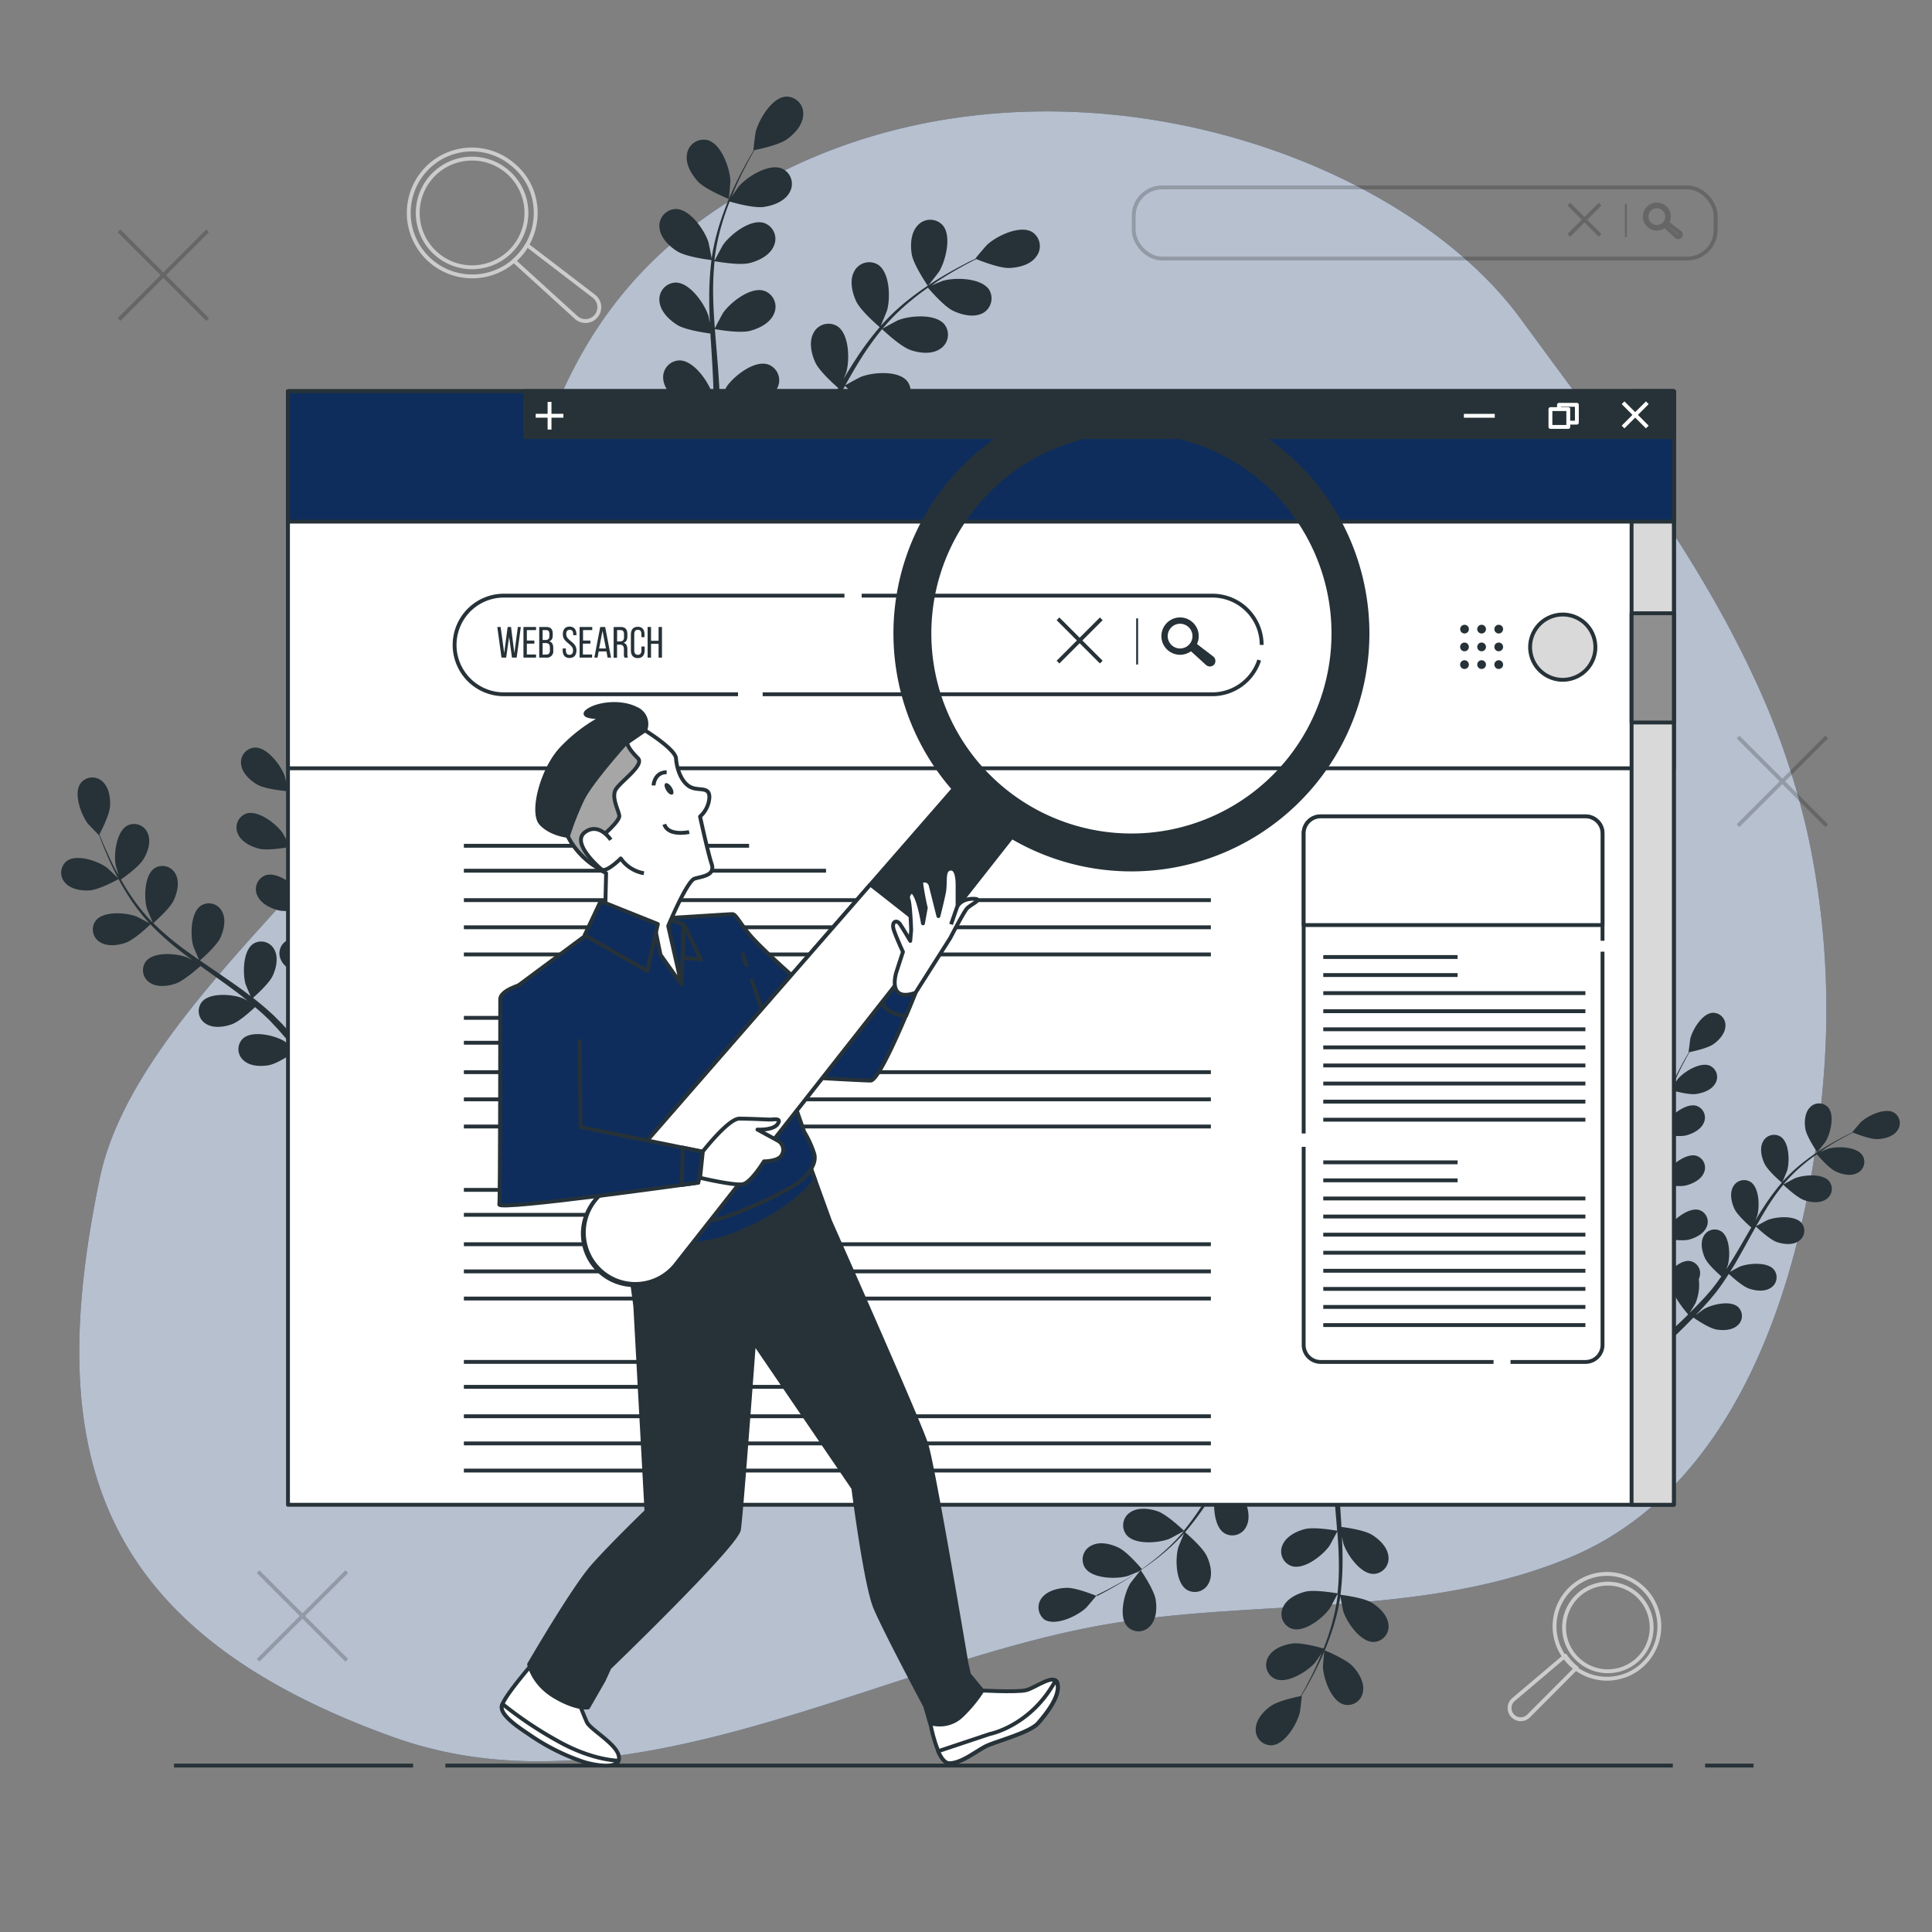
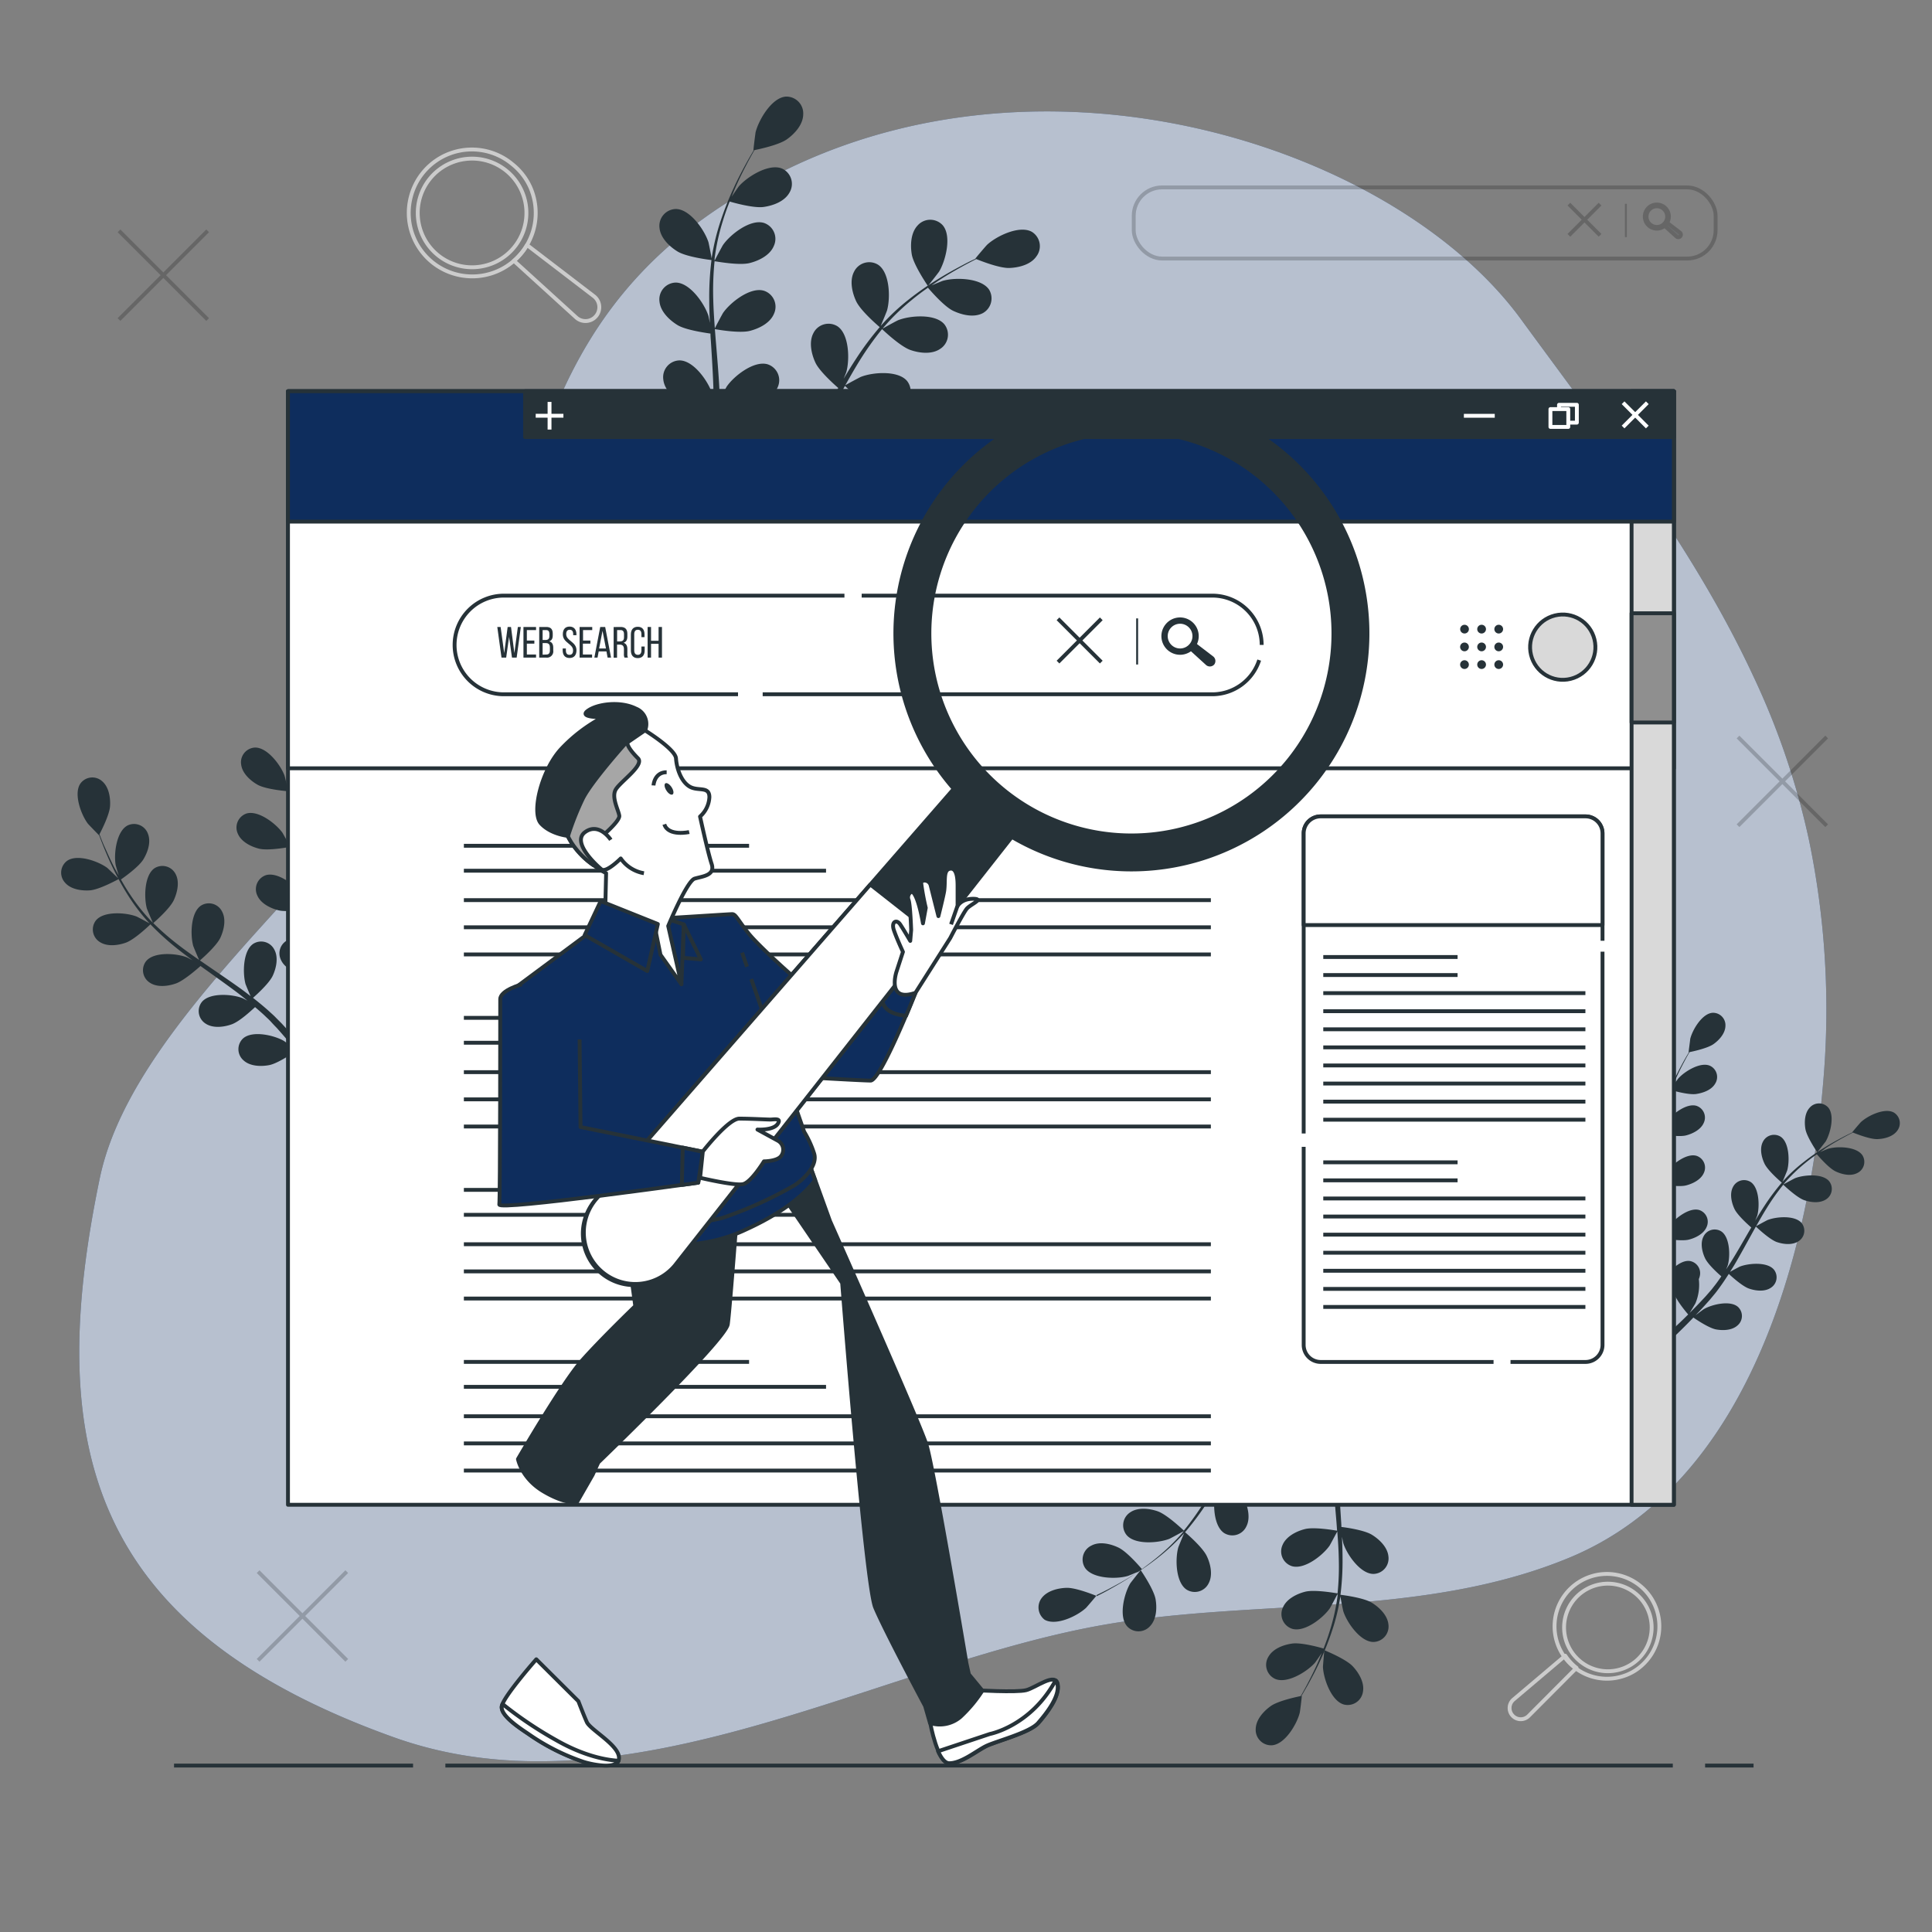
<svg xmlns="http://www.w3.org/2000/svg" viewBox="0 0 500 500">
  <rect x="0" y="0" width="500" height="500" fill="#808080" stroke="none" />
  <g id="freepik--background-simple--inject-151">
    <path d="M453.76,175c-15.43-33.19-38.5-62.78-60.13-92.37C361.87,39.13,274.93,9.87,204.71,43.31s-63.54,87.78-85.27,131.25S35,260.66,25.81,305C11.65,373.2,22.35,421.1,101.88,449.59c60.36,21.62,125.7-19.22,184.75-29.26,39.17-6.66,82-1.57,119.69-17.28,46.28-19.31,61.94-78.4,65.61-124a215.76,215.76,0,0,0-3.81-61.84A196.33,196.33,0,0,0,453.76,175Z" style="fill:#0E2D5D" />
    <path d="M453.76,175c-15.43-33.19-38.5-62.78-60.13-92.37C361.87,39.13,274.93,9.87,204.71,43.31s-63.54,87.78-85.27,131.25S35,260.66,25.81,305C11.65,373.2,22.35,421.1,101.88,449.59c60.36,21.62,125.7-19.22,184.75-29.26,39.17-6.66,82-1.57,119.69-17.28,46.28-19.31,61.94-78.4,65.61-124a215.76,215.76,0,0,0-3.81-61.84A196.33,196.33,0,0,0,453.76,175Z" style="fill:#fff;opacity:0.7" />
  </g>
  <g id="freepik--Graphics--inject-151">
    <g style="opacity:0.2">
      <rect x="293.41" y="48.5" width="150.59" height="18.41" rx="7.34" style="fill:none;stroke:#000;stroke-linejoin:round" />
      <line x1="420.78" y1="52.75" x2="420.78" y2="61.36" style="fill:none;stroke:#000;stroke-linejoin:round;stroke-width:0.5px" />
      <line x1="414.09" y1="52.83" x2="406.02" y2="60.9" style="fill:none;stroke:#000;stroke-linejoin:round" />
      <line x1="406.02" y1="52.83" x2="414.09" y2="60.9" style="fill:none;stroke:#000;stroke-linejoin:round" />
      <path d="M434.88,61.13h0a.68.68,0,0,1-1,.08l-3.31-3,.63-.75,3.55,2.72A.68.68,0,0,1,434.88,61.13Z" style="fill:#263238;stroke:#000;stroke-linejoin:round" />
      <path d="M426.38,54.07a3.12,3.12,0,1,0,4.4-.42A3.11,3.11,0,0,0,426.38,54.07Zm4.47,3.69a2.67,2.67,0,1,1-.36-3.76A2.67,2.67,0,0,1,430.85,57.76Z" style="fill:none;stroke:#000;stroke-linejoin:round" />
    </g>
    <path d="M154.28,81.79a3.58,3.58,0,0,1-5.12.41L133,67.5a16.11,16.11,0,0,0,1.87-1.91,14.47,14.47,0,0,0,1.52-2.18l17.33,13.27A3.58,3.58,0,0,1,154.28,81.79Z" style="fill:none;stroke:#ccc;stroke-linejoin:round" />
    <path d="M132.63,42.52a16,16,0,0,1,4.59,5.89,16.43,16.43,0,1,1-30.9,2.53,16.32,16.32,0,0,1,26.31-8.42ZM133,64.08a14.06,14.06,0,1,1-1.86-19.8A14.05,14.05,0,0,1,133,64.08Z" style="fill:none;stroke:#ccc;stroke-linejoin:round" />
    <path d="M391.45,444a2.88,2.88,0,0,1,.21-4.13l13.43-11.37a12.5,12.5,0,0,0,1.33,1.69,12,12,0,0,0,1.58,1.45L395.59,444.1A2.87,2.87,0,0,1,391.45,444Z" style="fill:none;stroke:#ccc;stroke-linejoin:round" />
    <path d="M425.09,430.84a13,13,0,0,1-5.19,3,13.56,13.56,0,1,1,5.19-3Zm-17.27-1.94a11.33,11.33,0,1,1,16,.59A11.32,11.32,0,0,1,407.82,428.9Z" style="fill:none;stroke:#ccc;stroke-linejoin:round" />
    <g style="opacity:0.2">
      <line x1="89.74" y1="406.74" x2="66.8" y2="429.69" style="fill:none;stroke:#000;stroke-linejoin:round" />
      <line x1="66.8" y1="406.74" x2="89.74" y2="429.69" style="fill:none;stroke:#000;stroke-linejoin:round" />
    </g>
    <g style="opacity:0.2">
      <line x1="472.74" y1="190.74" x2="449.8" y2="213.69" style="fill:none;stroke:#000;stroke-linejoin:round" />
      <line x1="449.8" y1="190.74" x2="472.74" y2="213.69" style="fill:none;stroke:#000;stroke-linejoin:round" />
    </g>
    <g style="opacity:0.2">
      <line x1="53.74" y1="59.74" x2="30.8" y2="82.69" style="fill:none;stroke:#000;stroke-linejoin:round" />
      <line x1="30.8" y1="59.74" x2="53.74" y2="82.69" style="fill:none;stroke:#000;stroke-linejoin:round" />
    </g>
  </g>
  <g id="freepik--Plants--inject-151">
    <path d="M74.57,204.78c.06,0-.85-3.81-.93-4.05-1-2.71-4.47-7.37-7.7-7.26a3.81,3.81,0,0,0-3.52,4.46c.31,2.26,2.41,4.13,4.28,5.18C68.91,204.34,74.56,204.78,74.57,204.78Z" style="fill:#263238" />
    <path d="M80,178.72c-3,1.19-4.32,6.86-4.13,9.74,0,.25.72,4.11.77,4.08l.06,0c-.21.89-.44,1.85-.66,2.91-.39,2-.81,4.15-1.11,6.59a67.74,67.74,0,0,0-.6,7.89,50.93,50.93,0,0,0,.6,8.84.43.43,0,0,1,0,.11c-.42-.85-1.7-3.17-1.81-3.34-1.67-2.35-6.26-5.93-9.34-5a3.83,3.83,0,0,0-2.22,5.24c.89,2.09,3.41,3.34,5.5,3.86,2.35.58,7.53-.38,7.94-.45a68.44,68.44,0,0,0,2.22,8.75c.53,1.67,1.12,3.33,1.73,5-.39-.72-.75-1.36-.81-1.44-1.66-2.36-6.25-5.94-9.34-5a3.82,3.82,0,0,0-2.22,5.23c.9,2.1,3.42,3.34,5.51,3.86s6.55-.2,7.72-.41c.24.63.47,1.27.72,1.91,1.16,3,2.34,6.08,3.41,9.09.38,1.06.71,2.12,1,3.18-.35-.64-.65-1.17-.7-1.25-1.66-2.35-6.26-5.93-9.34-5a3.82,3.82,0,0,0-2.22,5.24c.89,2.09,3.41,3.34,5.5,3.86s6.12-.14,7.51-.38c.31,1.1.63,2.19.88,3.27.15.73.36,1.43.47,2.18s.26,1.47.38,2.2c.2,1.4.41,2.85.56,4.23.11,1,.2,1.87.3,2.79-.36-1.06-1.12-3.13-1.2-3.29A14.86,14.86,0,0,0,82,257.81a5.41,5.41,0,0,0-.45-.72,3.83,3.83,0,0,0-5.64-.69c-2.37,2.19-1.57,8-.36,10.58.08.15,1,1.74,1.66,2.73l-1.36-1.58c-.94-1.07-1.9-2.11-2.93-3.23l-1.57-1.58c-.51-.55-1.12-1.05-1.68-1.58-1.34-1.21-2.75-2.36-4.19-3.5.93-.82,4.2-3.77,5.11-5.74s1.5-4.7.42-6.71a3.82,3.82,0,0,0-5.47-1.53c-2.68,1.8-2.76,7.63-2,10.4.05.17.85,2.09,1.31,3.14-.87-.68-1.74-1.35-2.65-2-2.62-1.88-5.32-3.71-8-5.55l-2.46-1.69c.34-.29,4.31-3.72,5.32-5.93.9-2,1.5-4.69.42-6.7A3.81,3.81,0,0,0,52,234.38c-2.68,1.81-2.76,7.63-2,10.4.06.21,1.22,3,1.55,3.66-1.81-1.25-3.59-2.51-5.3-3.83a68,68,0,0,1-6.58-5.72c.15-.14,4.31-3.7,5.34-6,.9-2,1.51-4.69.43-6.7A3.83,3.83,0,0,0,40,224.69c-2.67,1.81-2.75,7.63-2,10.4.06.22,1.31,3.19,1.57,3.71-.12-.12-.26-.23-.37-.35a49.29,49.29,0,0,1-5.46-6.84c-.9-1.33-1.7-2.66-2.44-4,.84-.59,4.66-3.3,5.82-5.23s2-4.5,1.16-6.62a3.82,3.82,0,0,0-5.28-2.12c-2.86,1.5-3.57,7.28-3.08,10.12,0,.15.47,1.69.81,2.81-.32-.6-.67-1.21-1-1.78-1.14-2.16-2-4.21-2.83-6-.44-1-.82-2-1.16-2.88.53-1,2.6-5.08,2.74-7.28s-.3-4.93-2-6.41a3.81,3.81,0,0,0-5.66.54c-1.85,2.65.18,8.11,1.92,10.4.15.2,2.87,3,2.9,3l0-.06c.31.86.66,1.78,1.06,2.78.75,1.85,1.61,3.92,2.7,6.12a69.3,69.3,0,0,0,3.86,6.91,50.5,50.5,0,0,0,5.38,7l.07.07c-.82-.47-3.16-1.7-3.35-1.78-2.69-1.05-8.49-1.49-10.53,1a3.82,3.82,0,0,0,1,5.59c1.9,1.25,4.69.9,6.72.18,2.29-.81,6.08-4.46,6.38-4.76a68.34,68.34,0,0,0,6.67,6.08c1.37,1.1,2.78,2.17,4.21,3.22-.73-.39-1.38-.72-1.47-.76-2.69-1.05-8.49-1.5-10.53,1a3.82,3.82,0,0,0,1,5.59c1.9,1.25,4.69.9,6.72.18S51,250.8,51.89,250c.56.4,1.1.8,1.66,1.19,2.65,1.9,5.31,3.78,7.86,5.7.9.68,1.76,1.38,2.62,2.08-.64-.34-1.18-.62-1.27-.65-2.69-1.05-8.49-1.5-10.53,1a3.83,3.83,0,0,0,1,5.6c1.91,1.25,4.69.9,6.72.18s5-3.49,6.06-4.46c.86.74,1.73,1.48,2.53,2.24.54.53,1.09,1,1.6,1.57s1,1.08,1.53,1.62c.94,1.06,1.91,2.16,2.8,3.22.62.73,1.2,1.44,1.79,2.16-.89-.69-2.66-2-2.82-2.08-2.49-1.45-8.16-2.77-10.56-.6a3.82,3.82,0,0,0,.18,5.68c1.69,1.53,4.5,1.6,6.61,1.2,2.33-.45,6.47-3.35,7-3.71,1,1.18,1.89,2.35,2.75,3.46,1.13,1.45,2.17,2.83,3.1,4.11.62-.1,1.37-.24,2.25-.4-1.14-1.5-2.42-3.14-3.85-4.9-1-1.21-2-2.48-3.15-3.78a43.6,43.6,0,0,0,2.94-3.89c2.29.81,7,.69,7.63.67.15,1.52.28,3,.38,4.4.18,2.42.31,4.63.39,6.6l2-.48c-.13-1.89-.29-4-.51-6.28-.15-1.55-.34-3.2-.55-4.89.6-.17,5.47-1.6,7.27-3.14,1.64-1.4,3.33-3.64,3.2-5.91a3.83,3.83,0,0,0-4.33-3.69c-3.19.52-5.7,5.77-6.13,8.62,0,.17-.1,2-.13,3.2-.09-.69-.16-1.36-.26-2.07-.19-1.41-.42-2.81-.67-4.31-.14-.72-.28-1.45-.43-2.19s-.35-1.49-.53-2.25c-.45-1.74-1-3.48-1.57-5.22,1.23-.17,5.59-.83,7.43-2s3.85-3.09,4.06-5.36a3.83,3.83,0,0,0-3.72-4.3c-3.23,0-6.51,4.84-7.37,7.59,0,.17-.45,2.22-.64,3.35-.36-1-.71-2.09-1.11-3.14-1.14-3-2.39-6-3.62-9.05-.38-.92-.74-1.85-1.11-2.77.43-.06,5.63-.73,7.69-2,1.83-1.14,3.85-3.09,4.06-5.36a3.83,3.83,0,0,0-3.72-4.3c-3.23,0-6.51,4.84-7.37,7.59-.06.21-.63,3.15-.73,3.91-.82-2-1.61-4.08-2.31-6.12a66.84,66.84,0,0,1-2.33-8.41c.21,0,5.64-.7,7.74-2,1.83-1.13,3.85-3.09,4.06-5.36a3.82,3.82,0,0,0-3.72-4.3c-3.23,0-6.51,4.84-7.37,7.59-.06.22-.67,3.39-.74,4,0-.17-.08-.34-.11-.5a49.18,49.18,0,0,1-.78-8.71c0-1.62,0-3.16.15-4.66,1,0,5.71-.18,7.74-1.15s4.16-2.65,4.61-4.88a3.81,3.81,0,0,0-3.22-4.68c-3.21-.33-7,4.1-8.16,6.74-.06.14-.54,1.67-.87,2.79.06-.67.1-1.37.17-2,.25-2.43.62-4.64,1-6.59.21-1.11.42-2.11.62-3,1-.55,5-2.81,6.3-4.57s2.47-4.27,1.85-6.46A3.82,3.82,0,0,0,80,178.72Z" style="fill:#263238" />
    <path d="M23.28,230.42c2.52-.19,7.48-2.95,7.48-2.95s-2.81-2.71-3-2.86c-2.31-1.72-7.79-3.69-10.42-1.81a3.82,3.82,0,0,0-.48,5.66C18.35,230.18,21.13,230.57,23.28,230.42Z" style="fill:#263238" />
    <path d="M240.14,74c0,.05,2.76-3.48,2.91-3.73,1.69-2.81,3.32-9.24.9-12a4.36,4.36,0,0,0-6.48.09c-1.77,1.89-1.91,5.09-1.5,7.5C236.46,68.64,240.13,74,240.14,74Z" style="fill:#263238" />
    <path d="M267.05,60c-3.21-1.8-9.17,1.1-11.58,3.34-.21.19-3.12,3.58-3.05,3.61l.07,0c-1,.45-2,.94-3.05,1.5-2,1.06-4.26,2.27-6.63,3.75a76.19,76.19,0,0,0-7.41,5.14A56.19,56.19,0,0,0,228,84.26l-.08.09c.44-1,1.58-3.77,1.64-4,.9-3.16.76-9.79-2.3-11.83a4.36,4.36,0,0,0-6.23,1.8c-1.21,2.29-.5,5.41.54,7.63,1.17,2.51,5.74,6.4,6.1,6.71a76.08,76.08,0,0,0-6.15,8.24c-1.1,1.67-2.15,3.39-3.18,5.12.35-.86.66-1.63.69-1.75.89-3.16.76-9.79-2.3-11.83a4.37,4.37,0,0,0-6.23,1.79c-1.21,2.3-.5,5.42.54,7.64s4.88,5.65,5.9,6.54c-.39.67-.79,1.33-1.17,2-1.86,3.23-3.7,6.45-5.6,9.55-.67,1.1-1.37,2.15-2.06,3.21.31-.77.57-1.42.6-1.52.89-3.16.76-9.79-2.31-11.83a4.34,4.34,0,0,0-6.22,1.79c-1.22,2.3-.51,5.42.53,7.64s4.51,5.32,5.72,6.38c-.74,1.06-1.49,2.12-2.26,3.11-.54.67-1,1.35-1.59,2l-1.67,1.92c-1.11,1.18-2.24,2.4-3.35,3.52-.76.79-1.5,1.53-2.25,2.27.68-1.08,2-3.23,2.05-3.42a16.81,16.81,0,0,0,1.15-8.45,4.28,4.28,0,0,0,.32-.91,4.35,4.35,0,0,0-3.44-5.49c-3.64-.52-8.17,4.33-9.61,7.28-.08.17-.8,2.16-1.23,3.43.14-.79.29-1.54.42-2.35.27-1.59.5-3.19.75-4.91.1-.83.19-1.67.28-2.52s.13-1.74.19-2.62c.11-2,.12-4.13.09-6.22,1.39.24,6.36,1,8.74.4s5.24-2,6.24-4.44a4.34,4.34,0,0,0-2.57-5.94c-3.52-1.07-8.73,3-10.6,5.73-.12.17-1.24,2.26-1.84,3.41,0-1.25-.06-2.51-.13-3.78-.21-3.67-.53-7.38-.84-11.08-.1-1.13-.18-2.26-.27-3.39.5.09,6.38,1.14,9.06.45,2.37-.61,5.23-2,6.24-4.44a4.35,4.35,0,0,0-2.58-5.94c-3.51-1.08-8.72,3-10.6,5.73-.14.2-1.76,3.21-2.13,4-.19-2.49-.35-5-.41-7.43a75.77,75.77,0,0,1,.34-9.94c.23,0,6.36,1.17,9.1.46,2.38-.6,5.24-2,6.24-4.43a4.35,4.35,0,0,0-2.57-5.95c-3.52-1.07-8.73,3-10.6,5.73-.15.22-1.89,3.45-2.16,4.06,0-.19,0-.39,0-.58a55.72,55.72,0,0,1,2.14-9.74c.53-1.76,1.13-3.41,1.76-5,1.12.33,6.26,1.76,8.79,1.4s5.43-1.45,6.69-3.72a4.36,4.36,0,0,0-1.9-6.2c-3.38-1.45-9,2.06-11.17,4.54-.12.13-1.16,1.63-1.9,2.74.29-.72.58-1.46.87-2.14,1.1-2.56,2.26-4.83,3.31-6.83.61-1.14,1.17-2.15,1.72-3.1,1.26-.25,6.35-1.34,8.4-2.8s4.15-3.79,4.22-6.39A4.36,4.36,0,0,0,203.38,25c-3.67.27-7,6-7.82,9.17-.07.28-.62,4.71-.56,4.7l.08,0c-.54.9-1.11,1.87-1.71,2.94-1.09,2-2.31,4.24-3.46,6.78A76.14,76.14,0,0,0,186.56,57a57,57,0,0,0-2.38,9.81.49.49,0,0,1,0,.12c-.17-1.06-.76-4-.83-4.24-1-3.13-4.77-8.59-8.45-8.6A4.36,4.36,0,0,0,170.68,59c.26,2.58,2.57,4.8,4.66,6.08,2.36,1.44,8.32,2.17,8.79,2.22a76.94,76.94,0,0,0-.58,10.27c0,2,.07,4,.17,6-.18-.92-.35-1.73-.39-1.85-1-3.12-4.77-8.58-8.45-8.59a4.35,4.35,0,0,0-4.2,4.93c.25,2.58,2.57,4.79,4.66,6.07s7.19,2,8.53,2.2c0,.77.08,1.54.13,2.32.23,3.71.47,7.41.6,11,.05,1.28,0,2.55.05,3.81-.17-.81-.31-1.49-.34-1.6-1-3.13-4.77-8.58-8.45-8.59a4.34,4.34,0,0,0-4.2,4.93c.25,2.58,2.56,4.79,4.66,6.07s6.69,2,8.29,2.16c0,1.3-.08,2.6-.17,3.85-.08.86-.1,1.68-.24,2.54s-.22,1.69-.33,2.52c-.27,1.59-.54,3.24-.84,4.78-.21,1.08-.42,2.11-.63,3.14,0-1.28-.15-3.78-.18-4-.51-3.24-3.41-9.21-7.05-9.77a4.35,4.35,0,0,0-4.9,4.23c-.14,2.6,1.81,5.13,3.69,6.71,2.06,1.74,7.6,3.33,8.3,3.52-.36,1.71-.72,3.36-1.09,4.92q-.72,3.08-1.41,5.7c.53.47,1.19,1,2,1.69.51-2.07,1-4.38,1.58-6.91.37-1.73.73-3.59,1.08-5.5a48.2,48.2,0,0,0,5.55-.2c.93,2.61,4.43,6.71,4.88,7.23-1.23,1.23-2.45,2.41-3.62,3.5-2,1.9-3.87,3.59-5.56,5.08.61.47,1.23,1,1.88,1.45,1.59-1.47,3.33-3.12,5.2-5,1.26-1.24,2.58-2.59,3.93-4,.58.41,5.33,3.69,8,4.18,2.42.44,5.61.34,7.53-1.42a4.36,4.36,0,0,0,.16-6.47c-2.75-2.45-9.2-.9-12,.76-.17.1-1.86,1.37-2.92,2.19.55-.58,1.09-1.13,1.64-1.73,1.11-1.18,2.18-2.38,3.34-3.68.53-.64,1.08-1.29,1.62-2s1.07-1.39,1.61-2.08c1.22-1.65,2.37-3.37,3.5-5.14,1,1,4.74,4.35,7.07,5.16s5.5,1.18,7.65-.26a4.35,4.35,0,0,0,1.14-6.38c-2.34-2.83-8.95-2.28-12-1.06-.19.07-2.28,1.19-3.41,1.83.66-1.07,1.34-2.13,2-3.23,1.85-3.17,3.62-6.45,5.4-9.7.55-1,1.11-2,1.66-3,.36.35,4.69,4.47,7.3,5.37,2.32.81,5.49,1.19,7.65-.26a4.36,4.36,0,0,0,1.14-6.38c-2.35-2.83-9-2.28-12-1.06-.23.09-3.24,1.7-4,2.15,1.22-2.18,2.45-4.34,3.75-6.43a78.88,78.88,0,0,1,5.77-8.1c.17.17,4.67,4.48,7.34,5.41,2.32.81,5.49,1.19,7.65-.26a4.35,4.35,0,0,0,1.14-6.38c-2.34-2.83-9-2.28-12-1.06-.24.09-3.47,1.83-4,2.19.13-.15.24-.32.36-.46a56,56,0,0,1,7.15-6.94c1.42-1.18,2.83-2.23,4.23-3.21.76.89,4.26,4.92,6.57,6s5.33,1.78,7.63.58A4.36,4.36,0,0,0,256,75c-2-3.07-8.65-3.25-11.81-2.37-.18,0-1.87.72-3.1,1.23.64-.43,1.29-.9,1.91-1.3,2.32-1.53,4.55-2.78,6.53-3.88,1.13-.61,2.16-1.14,3.13-1.63,1.2.49,6.05,2.39,8.56,2.3s5.55-.88,7-3A4.36,4.36,0,0,0,267.05,60Z" style="fill:#263238" />
-     <path d="M180.65,47c2,2.1,8,4.5,8,4.51s.38-4.44.37-4.72c-.14-3.28-2.33-9.54-5.88-10.52a4.35,4.35,0,0,0-5.35,3.64C177.32,42.45,179,45.2,180.65,47Z" style="fill:#263238" />
    <path d="M470.31,298.2s2-2.57,2.15-2.75c1.24-2.07,2.44-6.81.66-8.85a3.2,3.2,0,0,0-4.77.06c-1.31,1.4-1.42,3.75-1.11,5.53C467.6,294.28,470.31,298.2,470.31,298.2Z" style="fill:#263238" />
    <path d="M490.14,287.93c-2.36-1.33-6.76.81-8.53,2.46-.16.14-2.3,2.64-2.25,2.66l.05,0c-.7.33-1.44.7-2.24,1.11-1.48.78-3.14,1.67-4.89,2.76a54.21,54.21,0,0,0-5.46,3.79,41.3,41.3,0,0,0-5.45,5.06l-.06.07c.33-.73,1.17-2.78,1.22-2.95.65-2.33.56-7.21-1.7-8.71a3.21,3.21,0,0,0-4.59,1.31c-.89,1.7-.37,4,.4,5.63.86,1.85,4.22,4.72,4.49,4.94a58.4,58.4,0,0,0-4.53,6.07q-1.22,1.86-2.35,3.78l.52-1.29c.65-2.33.55-7.21-1.7-8.72a3.21,3.21,0,0,0-4.59,1.32c-.89,1.7-.37,4,.39,5.63s3.6,4.17,4.36,4.82l-.87,1.48c-1.37,2.37-2.72,4.74-4.12,7-.5.81-1,1.58-1.52,2.36.23-.56.42-1,.44-1.11.66-2.33.56-7.22-1.7-8.72a3.21,3.21,0,0,0-4.59,1.32c-.89,1.69-.37,4,.4,5.63s3.32,3.91,4.21,4.69c-.55.79-1.09,1.57-1.66,2.3-.4.49-.75,1-1.18,1.47l-1.23,1.41c-.81.87-1.65,1.77-2.46,2.6-.56.58-1.11,1.12-1.66,1.67.5-.8,1.45-2.38,1.51-2.52a12.45,12.45,0,0,0,.85-6.23,3.32,3.32,0,0,0,.23-.67,3.2,3.2,0,0,0-2.53-4c-2.69-.39-6,3.18-7.08,5.36-.07.12-.59,1.59-.91,2.52.1-.57.21-1.13.31-1.72.2-1.18.37-2.35.55-3.62q.11-.91.21-1.86c.08-.62.09-1.29.14-1.93.08-1.51.09-3,.06-4.58,1,.17,4.69.74,6.45.29s3.85-1.5,4.59-3.27a3.2,3.2,0,0,0-1.89-4.38c-2.59-.79-6.43,2.24-7.81,4.23-.09.12-.92,1.66-1.36,2.51,0-.93,0-1.85-.09-2.79-.16-2.7-.4-5.43-.63-8.16-.07-.83-.12-1.67-.19-2.5.37.07,4.7.84,6.67.33,1.75-.45,3.86-1.5,4.6-3.27a3.21,3.21,0,0,0-1.9-4.38c-2.59-.79-6.43,2.24-7.81,4.23-.1.15-1.29,2.36-1.57,2.94-.14-1.84-.26-3.67-.3-5.48a55.2,55.2,0,0,1,.25-7.32c.17,0,4.69.86,6.71.34,1.75-.45,3.85-1.51,4.59-3.27a3.2,3.2,0,0,0-1.89-4.38c-2.59-.79-6.43,2.24-7.81,4.22-.11.16-1.39,2.54-1.59,3,0-.14,0-.29,0-.43a41.31,41.31,0,0,1,1.57-7.17c.39-1.3.84-2.52,1.3-3.69.82.24,4.61,1.29,6.48,1s4-1.07,4.93-2.75a3.2,3.2,0,0,0-1.41-4.56c-2.49-1.07-6.63,1.52-8.22,3.34-.09.1-.86,1.21-1.41,2,.22-.53.43-1.08.65-1.58.81-1.88,1.67-3.55,2.44-5,.44-.84.86-1.58,1.26-2.28.93-.19,4.68-1,6.19-2.06s3.06-2.8,3.11-4.71a3.21,3.21,0,0,0-3.34-3.41c-2.71.2-5.2,4.41-5.77,6.76,0,.2-.45,3.47-.41,3.46h.06q-.6,1-1.26,2.16c-.8,1.47-1.7,3.13-2.55,5a57,57,0,0,0-2.47,6.17,42.7,42.7,0,0,0-1.75,7.23.28.28,0,0,1,0,.09c-.13-.78-.56-3-.61-3.13-.74-2.3-3.52-6.32-6.23-6.33a3.22,3.22,0,0,0-3.1,3.63c.19,1.91,1.9,3.54,3.44,4.48,1.74,1.06,6.13,1.6,6.47,1.64a58.63,58.63,0,0,0-.43,7.56c0,1.48.06,3,.13,4.45-.13-.68-.26-1.28-.28-1.36-.74-2.31-3.52-6.33-6.23-6.33a3.21,3.21,0,0,0-3.1,3.63c.19,1.9,1.89,3.53,3.44,4.47s5.29,1.49,6.28,1.62c0,.57.06,1.14.1,1.71.16,2.73.34,5.46.44,8.14,0,.95,0,1.88,0,2.81-.12-.6-.22-1.1-.25-1.18-.73-2.3-3.51-6.32-6.22-6.33a3.22,3.22,0,0,0-3.1,3.63c.19,1.91,1.89,3.54,3.43,4.48s4.94,1.43,6.11,1.59c0,1-.05,1.91-.12,2.84-.06.63-.08,1.24-.17,1.87s-.17,1.24-.25,1.85c-.2,1.18-.4,2.39-.62,3.53-.15.79-.31,1.55-.46,2.31,0-.94-.11-2.78-.13-2.94-.38-2.39-2.52-6.78-5.2-7.2a3.21,3.21,0,0,0-3.61,3.12c-.1,1.91,1.33,3.78,2.72,4.94s5.6,2.46,6.11,2.6c-.26,1.25-.53,2.48-.8,3.62-.35,1.51-.7,2.91-1,4.2.39.34.88.77,1.45,1.25q.56-2.3,1.16-5.1c.27-1.27.54-2.64.79-4.05a33.4,33.4,0,0,0,4.1-.15c.68,1.93,3.26,4.95,3.59,5.33-.91.91-1.8,1.78-2.66,2.58-1.48,1.4-2.86,2.65-4.1,3.74.44.35.91.71,1.39,1.07,1.16-1.08,2.45-2.29,3.82-3.65.93-.91,1.91-1.91,2.9-2.94.43.3,3.93,2.72,5.89,3.08,1.78.32,4.13.25,5.54-1.05a3.2,3.2,0,0,0,.12-4.77c-2-1.8-6.78-.66-8.86.57-.13.07-1.37,1-2.15,1.6l1.21-1.27c.81-.86,1.6-1.75,2.46-2.71l1.19-1.43c.41-.48.79-1,1.19-1.54.89-1.21,1.74-2.48,2.57-3.78.76.71,3.5,3.2,5.22,3.8s4.05.87,5.64-.19a3.21,3.21,0,0,0,.83-4.7c-1.72-2.09-6.6-1.68-8.84-.79-.14.06-1.69.88-2.52,1.35.49-.79,1-1.57,1.46-2.38,1.36-2.34,2.67-4.75,4-7.15.4-.73.81-1.46,1.22-2.19.27.26,3.46,3.29,5.38,4,1.71.59,4,.87,5.64-.19a3.21,3.21,0,0,0,.83-4.7c-1.72-2.09-6.59-1.69-8.84-.79-.17.07-2.39,1.26-2.94,1.59.9-1.61,1.81-3.2,2.77-4.74a57.54,57.54,0,0,1,4.25-6c.13.12,3.44,3.3,5.41,4,1.71.59,4,.87,5.64-.19a3.21,3.21,0,0,0,.83-4.7c-1.72-2.09-6.59-1.68-8.84-.79-.18.07-2.56,1.35-3,1.61.09-.1.17-.23.27-.34a42,42,0,0,1,5.26-5.11c1.05-.87,2.09-1.64,3.12-2.36.56.65,3.13,3.62,4.84,4.43s3.93,1.31,5.62.43A3.2,3.2,0,0,0,482,299c-1.49-2.26-6.37-2.39-8.71-1.75-.12,0-1.37.53-2.28.91.47-.32,1-.66,1.41-1,1.71-1.12,3.35-2.05,4.81-2.85.83-.46,1.59-.85,2.31-1.21.88.36,4.45,1.76,6.31,1.7s4.09-.65,5.19-2.22A3.21,3.21,0,0,0,490.14,287.93Z" style="fill:#263238" />
    <path d="M426.47,278.32c1.46,1.55,5.88,3.32,5.88,3.32s.28-3.26.27-3.47c-.1-2.42-1.72-7-4.33-7.76a3.2,3.2,0,0,0-3.94,2.69C424,275,425.24,277,426.47,278.32Z" style="fill:#263238" />
    <path d="M295.2,406.34s-2.55,3.21-2.69,3.44c-1.56,2.59-3.06,8.53-.83,11.09a4,4,0,0,0,6-.08c1.64-1.75,1.77-4.7,1.38-6.93C298.59,411.24,295.2,406.34,295.2,406.34Z" style="fill:#263238" />
    <path d="M270.37,419.2c3,1.66,8.46-1,10.69-3.08.19-.18,2.87-3.31,2.81-3.33l-.06,0c.87-.41,1.8-.87,2.8-1.39,1.86-1,3.94-2.08,6.12-3.45a70.75,70.75,0,0,0,6.84-4.74,53.55,53.55,0,0,0,6.82-6.34l.07-.09c-.4.91-1.46,3.48-1.52,3.69-.82,2.92-.7,9,2.13,10.91a4,4,0,0,0,5.74-1.65c1.12-2.12.47-5-.49-7-1.08-2.31-5.29-5.91-5.63-6.19a72.24,72.24,0,0,0,5.68-7.6c1-1.54,2-3.13,2.93-4.73-.32.8-.61,1.51-.64,1.62-.82,2.91-.7,9,2.13,10.91a4,4,0,0,0,5.74-1.65c1.12-2.12.47-5-.49-7s-4.51-5.21-5.45-6l1.08-1.85c1.71-3,3.41-5.94,5.16-8.81.62-1,1.27-2,1.91-2.95-.29.7-.53,1.3-.56,1.4-.82,2.91-.7,9,2.13,10.91a4,4,0,0,0,5.74-1.65c1.12-2.12.47-5-.49-7.05s-4.16-4.9-5.28-5.88c.69-1,1.38-2,2.09-2.88.49-.61.93-1.24,1.47-1.83l1.54-1.77c1-1.08,2.06-2.21,3.08-3.25.71-.73,1.39-1.4,2.08-2.09-.63,1-1.81,3-1.89,3.15a15.71,15.71,0,0,0-1.06,7.8,4.94,4.94,0,0,0-.3.84,4,4,0,0,0,3.18,5.06c3.36.49,7.53-4,8.86-6.71.08-.16.74-2,1.14-3.16-.13.72-.27,1.42-.39,2.16-.25,1.47-.46,2.94-.69,4.53-.09.76-.18,1.54-.26,2.33s-.12,1.6-.18,2.42c-.1,1.88-.11,3.8-.07,5.73-1.29-.22-5.87-.94-8.07-.37s-4.83,1.88-5.76,4.09a4,4,0,0,0,2.37,5.49c3.25,1,8.05-2.8,9.78-5.29.11-.16,1.15-2.08,1.7-3.15,0,1.16.05,2.32.12,3.49.19,3.38.49,6.81.78,10.22.09,1,.16,2.09.24,3.13-.46-.08-5.88-1.05-8.35-.42-2.19.56-4.83,1.89-5.76,4.1a4,4,0,0,0,2.38,5.48c3.24,1,8.05-2.8,9.78-5.29.13-.18,1.62-3,2-3.68.18,2.3.33,4.59.38,6.86a69.23,69.23,0,0,1-.31,9.16c-.21,0-5.87-1.07-8.4-.42-2.19.56-4.83,1.88-5.75,4.09a4,4,0,0,0,2.37,5.49c3.24,1,8.05-2.8,9.78-5.29.13-.2,1.74-3.18,2-3.74,0,.17,0,.36,0,.53a52.2,52.2,0,0,1-2,9c-.49,1.63-1.05,3.15-1.62,4.62-1-.3-5.78-1.62-8.12-1.29s-5,1.35-6.17,3.44a4,4,0,0,0,1.76,5.71c3.12,1.34,8.31-1.9,10.3-4.18.11-.12,1.07-1.51,1.76-2.53-.27.66-.54,1.35-.81,2-1,2.35-2.09,4.45-3.05,6.3-.56,1.05-1.09,2-1.58,2.85-1.17.24-5.87,1.24-7.76,2.59s-3.82,3.5-3.89,5.89a4,4,0,0,0,4.19,4.26c3.38-.24,6.5-5.51,7.21-8.46.07-.25.58-4.34.51-4.33h-.07c.5-.82,1-1.72,1.58-2.7,1-1.84,2.13-3.91,3.2-6.26a70.71,70.71,0,0,0,3.08-7.73,51.63,51.63,0,0,0,2.2-9,.45.45,0,0,1,0-.11c.16,1,.7,3.71.77,3.92.92,2.88,4.4,7.92,7.79,7.93a4,4,0,0,0,3.88-4.55c-.24-2.38-2.37-4.42-4.3-5.61-2.18-1.33-7.67-2-8.11-2.05a70.07,70.07,0,0,0,.54-9.47c0-1.84-.07-3.7-.15-5.56.16.84.32,1.6.35,1.7.92,2.89,4.4,7.92,7.79,7.93a4,4,0,0,0,3.88-4.55c-.23-2.38-2.37-4.42-4.3-5.6s-6.63-1.87-7.87-2c0-.71-.07-1.42-.11-2.14-.22-3.42-.44-6.84-.56-10.19,0-1.18,0-2.35,0-3.52.15.75.28,1.38.31,1.47.92,2.89,4.4,7.93,7.79,7.93a4,4,0,0,0,3.88-4.54c-.23-2.39-2.37-4.43-4.3-5.61s-6.17-1.79-7.64-2c0-1.2.06-2.39.15-3.55.08-.79.09-1.55.22-2.34s.2-1.56.3-2.32c.25-1.47.5-3,.78-4.42.19-1,.39-1.94.58-2.89,0,1.18.13,3.48.17,3.67.47,3,3.14,8.5,6.5,9a4,4,0,0,0,4.52-3.9c.13-2.4-1.67-4.73-3.4-6.19-1.9-1.61-7-3.07-7.66-3.25.33-1.57.67-3.1,1-4.54.44-1.88.88-3.64,1.3-5.25-.49-.44-1.1-1-1.81-1.57q-.7,2.88-1.46,6.38c-.34,1.6-.67,3.31-1,5.08a44,44,0,0,0-5.13.18c-.85-2.41-4.08-6.19-4.5-6.67,1.14-1.13,2.26-2.22,3.34-3.23,1.85-1.75,3.57-3.31,5.13-4.68-.56-.44-1.14-.89-1.74-1.34-1.46,1.35-3.07,2.87-4.79,4.57-1.16,1.14-2.38,2.39-3.63,3.68-.53-.37-4.92-3.4-7.37-3.85-2.23-.41-5.17-.31-6.94,1.3a4,4,0,0,0-.14,6c2.53,2.26,8.48.83,11.09-.71.15-.09,1.72-1.26,2.69-2-.5.53-1,1-1.51,1.59-1,1.08-2,2.2-3.08,3.39l-1.5,1.8c-.51.59-1,1.28-1.48,1.93-1.12,1.51-2.19,3.1-3.23,4.73-1-.89-4.38-4-6.52-4.76s-5.07-1.09-7.06.24a4,4,0,0,0-1,5.89c2.16,2.61,8.26,2.1,11.07,1,.18-.07,2.11-1.1,3.16-1.69-.62,1-1.24,2-1.83,3-1.71,2.93-3.34,5.94-5,8.95-.5.92-1,1.83-1.52,2.74-.34-.32-4.33-4.12-6.74-4.95-2.14-.74-5.07-1.09-7.06.24a4,4,0,0,0-1,5.88c2.16,2.62,8.26,2.11,11.07,1,.21-.09,3-1.58,3.67-2-1.12,2-2.26,4-3.46,5.93a73,73,0,0,1-5.32,7.47c-.16-.15-4.31-4.13-6.77-5-2.14-.74-5.07-1.09-7.06.24a4,4,0,0,0-1,5.89c2.16,2.61,8.26,2.1,11.08,1,.22-.09,3.2-1.69,3.72-2-.11.14-.21.29-.33.43a52.74,52.74,0,0,1-6.59,6.4c-1.31,1.08-2.61,2.05-3.91,3-.69-.83-3.92-4.54-6.05-5.56s-4.92-1.64-7-.53a4,4,0,0,0-1.69,5.73c1.86,2.84,8,3,10.9,2.19.16,0,1.72-.66,2.86-1.14-.59.41-1.19.83-1.77,1.21-2.14,1.4-4.19,2.56-6,3.57-1,.56-2,1.06-2.89,1.51-1.11-.45-5.58-2.21-7.89-2.13s-5.13.81-6.5,2.77A4,4,0,0,0,270.37,419.2Z" style="fill:#263238" />
    <path d="M350.08,431.23c-1.82-1.94-7.35-4.16-7.35-4.16s-.36,4.09-.35,4.35c.13,3,2.15,8.8,5.42,9.71a4,4,0,0,0,4.94-3.36C353.15,435.4,351.63,432.87,350.08,431.23Z" style="fill:#263238" />
  </g>
  <g id="freepik--Window--inject-151">
    <rect x="74.53" y="101.25" width="358.67" height="288.19" style="fill:#fff;stroke:#263238;stroke-linejoin:round" />
    <path d="M386.53,352.47H341.79a4.4,4.4,0,0,1-4.4-4.4V296.8" style="fill:#fff;stroke:#263238;stroke-linejoin:round" />
    <path d="M414.73,246.29V348.07a4.41,4.41,0,0,1-4.41,4.4h-19.4" style="fill:#fff;stroke:#263238;stroke-linejoin:round" />
    <path d="M337.39,293.35V215.67a4.39,4.39,0,0,1,4.4-4.39h68.53a4.4,4.4,0,0,1,4.41,4.39v27.8" style="fill:#fff;stroke:#263238;stroke-linejoin:round" />
    <path d="M414.73,215.67V239.4H337.39V215.67a4.39,4.39,0,0,1,4.4-4.39h68.53A4.4,4.4,0,0,1,414.73,215.67Z" style="fill:#fff;stroke:#263238;stroke-linejoin:round" />
    <rect x="74.53" y="101.25" width="358.67" height="97.58" style="fill:#fff;stroke:#263238;stroke-linejoin:round" />
    <circle cx="404.44" cy="167.46" r="8.45" transform="translate(-28.33 101.71) rotate(-13.85)" style="fill:#d9d9d9;stroke:#263238;stroke-linejoin:round" />
    <circle cx="379.02" cy="162.82" r="1.13" style="fill:#263238" />
    <path d="M384.57,162.82a1.13,1.13,0,1,0-1.13,1.13A1.14,1.14,0,0,0,384.57,162.82Z" style="fill:#263238" />
    <path d="M389,162.82a1.13,1.13,0,1,0-1.13,1.13A1.14,1.14,0,0,0,389,162.82Z" style="fill:#263238" />
    <path d="M380.14,167.42a1.13,1.13,0,1,0-1.12,1.13A1.13,1.13,0,0,0,380.14,167.42Z" style="fill:#263238" />
    <path d="M384.57,167.42a1.13,1.13,0,1,0-1.13,1.13A1.14,1.14,0,0,0,384.57,167.42Z" style="fill:#263238" />
    <path d="M389,167.42a1.13,1.13,0,1,0-1.13,1.13A1.14,1.14,0,0,0,389,167.42Z" style="fill:#263238" />
    <path d="M380.14,172a1.13,1.13,0,1,0-1.12,1.13A1.13,1.13,0,0,0,380.14,172Z" style="fill:#263238" />
    <path d="M384.57,172a1.13,1.13,0,1,0-1.13,1.13A1.14,1.14,0,0,0,384.57,172Z" style="fill:#263238" />
    <path d="M389,172a1.13,1.13,0,1,0-1.13,1.13A1.14,1.14,0,0,0,389,172Z" style="fill:#263238" />
    <path d="M325.88,170.83a12.78,12.78,0,0,1-12.16,8.85H197.38" style="fill:#fff;stroke:#263238;stroke-linejoin:round" />
    <path d="M223,154.15h90.75a12.76,12.76,0,0,1,12.77,12.76" style="fill:#fff;stroke:#263238;stroke-linejoin:round" />
    <path d="M191,179.68H130.41a12.76,12.76,0,0,1-12.76-12.77h0a12.76,12.76,0,0,1,12.76-12.76h88.13" style="fill:#fff;stroke:#263238;stroke-linejoin:round" />
    <line x1="294.29" y1="160.04" x2="294.29" y2="171.98" style="fill:none;stroke:#263238;stroke-linejoin:round;stroke-width:0.5px" />
    <line x1="285.01" y1="160.15" x2="273.81" y2="171.35" style="fill:none;stroke:#263238;stroke-linejoin:round" />
    <line x1="273.81" y1="160.15" x2="285.01" y2="171.35" style="fill:none;stroke:#263238;stroke-linejoin:round" />
    <path d="M131,170.19h-1.21l-1.09-7.93h.86l.93,6.75.89-6.74h.87l.87,6.75.9-6.76h.77l-1.08,7.93H132.5l-.75-5.38Z" style="fill:#263238" />
    <path d="M138.29,165.77v.8h-1.94v2.82h2.38v.8h-3.26v-7.93h3.26v.8h-2.38v2.71Z" style="fill:#263238" />
    <path d="M141.33,162.26c1.23,0,1.72.59,1.72,1.76v.37c0,.84-.24,1.36-.93,1.58.77.21,1.06.82,1.06,1.69v.67a1.63,1.63,0,0,1-1.81,1.86h-1.82v-7.93Zm-.22,3.37c.7,0,1.07-.23,1.07-1.06v-.46c0-.71-.24-1.05-.88-1.05h-.87v2.57Zm.26,3.76c.65,0,.94-.34.94-1.08v-.7c0-.89-.35-1.18-1.11-1.18h-.77v3Z" style="fill:#263238" />
    <path d="M149.18,164.16v.22h-.84v-.26c0-.72-.27-1.14-.9-1.14s-.91.42-.91,1.13c0,1.78,2.66,1.95,2.66,4.18,0,1.2-.58,2-1.79,2s-1.78-.78-1.78-2v-.46h.83v.5c0,.72.29,1.14.93,1.14s.93-.42.93-1.14c0-1.76-2.65-1.93-2.65-4.17,0-1.22.56-2,1.75-2S149.18,163,149.18,164.16Z" style="fill:#263238" />
    <path d="M152.79,165.77v.8h-1.94v2.82h2.38v.8H150v-7.93h3.27v.8h-2.38v2.71Z" style="fill:#263238" />
    <path d="M154.94,168.59l-.3,1.6h-.82l1.52-7.93h1.28l1.52,7.93h-.89l-.3-1.6Zm.11-.76h1.77l-.89-4.57Z" style="fill:#263238" />
    <path d="M160.6,162.26c1.24,0,1.76.63,1.76,1.81v.65c0,.87-.3,1.42-1,1.63.72.22,1,.8,1,1.65v1.24a2.07,2.07,0,0,0,.15.95h-.89a2.1,2.1,0,0,1-.15-1V168c0-.89-.42-1.18-1.15-1.18h-.63v3.39h-.88v-7.93Zm-.23,3.74c.7,0,1.12-.23,1.12-1.09v-.76c0-.71-.26-1.09-.92-1.09h-.86V166Z" style="fill:#263238" />
    <path d="M166.8,164.17v.72H166v-.76c0-.71-.28-1.15-.93-1.15s-.93.44-.93,1.15v4.19c0,.72.3,1.15.93,1.15s.93-.43.93-1.15v-1h.84v1c0,1.2-.57,2-1.79,2s-1.78-.79-1.78-2v-4.11c0-1.2.56-2,1.78-2S166.8,163,166.8,164.17Z" style="fill:#263238" />
    <path d="M168.49,166.62v3.57h-.89v-7.93h.89v3.57h1.95v-3.57h.88v7.93h-.88v-3.57Z" style="fill:#263238" />
    <path d="M313.85,171.66h0a1,1,0,0,1-1.35.11l-4.59-4.18.87-1.05,4.92,3.77A1,1,0,0,1,313.85,171.66Z" style="fill:#263238;stroke:#263238;stroke-linejoin:round" />
    <path d="M302.06,161.87a4.33,4.33,0,1,0,6.1-.58A4.32,4.32,0,0,0,302.06,161.87Zm6.19,5.12a3.7,3.7,0,1,1-.49-5.22A3.7,3.7,0,0,1,308.25,167Z" style="fill:#263238;stroke:#263238;stroke-linejoin:round" />
    <rect x="422.25" y="101.25" width="10.94" height="288.19" style="fill:#d9d9d9;stroke:#263238;stroke-linejoin:round" />
    <rect x="422.25" y="158.71" width="10.94" height="28.27" style="fill:#8f8f8f;stroke:#263238;stroke-linejoin:round" />
    <rect x="74.53" y="101.25" width="358.67" height="33.74" style="fill:#0E2D5D;stroke:#263238;stroke-linejoin:round" />
    <rect x="135.89" y="101.25" width="297.31" height="11.86" style="fill:#263238;stroke:#263238;stroke-linejoin:round" />
    <line x1="426.32" y1="104.23" x2="420.05" y2="110.51" style="fill:none;stroke:#fff;stroke-linejoin:round" />
    <line x1="420.05" y1="104.23" x2="426.32" y2="110.51" style="fill:none;stroke:#fff;stroke-linejoin:round" />
    <rect x="403.47" y="104.76" width="4.62" height="4.62" style="fill:#263238;stroke:#fff;stroke-linejoin:round" />
    <rect x="401.25" y="105.87" width="4.62" height="4.62" style="fill:#263238;stroke:#fff;stroke-linejoin:round" />
    <line x1="386.84" y1="107.6" x2="378.85" y2="107.6" style="fill:none;stroke:#fff;stroke-linejoin:round" />
    <line x1="142.22" y1="104.01" x2="142.22" y2="111.18" style="fill:none;stroke:#fff;stroke-linejoin:round" />
    <line x1="145.81" y1="107.59" x2="138.64" y2="107.59" style="fill:none;stroke:#fff;stroke-linejoin:round" />
    <line x1="120.05" y1="218.89" x2="193.86" y2="218.89" style="fill:#fff;stroke:#263238;stroke-linejoin:round" />
    <line x1="120.05" y1="225.34" x2="213.78" y2="225.34" style="fill:#fff;stroke:#263238;stroke-linejoin:round" />
    <line x1="120.05" y1="232.95" x2="313.37" y2="232.95" style="fill:#fff;stroke:#263238;stroke-linejoin:round" />
    <line x1="120.05" y1="239.98" x2="313.37" y2="239.98" style="fill:#fff;stroke:#263238;stroke-linejoin:round" />
    <line x1="120.05" y1="247.01" x2="313.37" y2="247.01" style="fill:#fff;stroke:#263238;stroke-linejoin:round" />
    <line x1="120.05" y1="263.42" x2="193.86" y2="263.42" style="fill:#fff;stroke:#263238;stroke-linejoin:round" />
    <line x1="120.05" y1="269.86" x2="213.78" y2="269.86" style="fill:#fff;stroke:#263238;stroke-linejoin:round" />
    <line x1="120.05" y1="277.48" x2="313.37" y2="277.48" style="fill:#fff;stroke:#263238;stroke-linejoin:round" />
    <line x1="120.05" y1="284.51" x2="313.37" y2="284.51" style="fill:#fff;stroke:#263238;stroke-linejoin:round" />
    <line x1="120.05" y1="291.54" x2="313.37" y2="291.54" style="fill:#fff;stroke:#263238;stroke-linejoin:round" />
    <line x1="120.05" y1="307.94" x2="193.86" y2="307.94" style="fill:#fff;stroke:#263238;stroke-linejoin:round" />
    <line x1="120.05" y1="314.39" x2="213.78" y2="314.39" style="fill:#fff;stroke:#263238;stroke-linejoin:round" />
    <line x1="120.05" y1="322" x2="313.37" y2="322" style="fill:#fff;stroke:#263238;stroke-linejoin:round" />
    <line x1="120.05" y1="329.03" x2="313.37" y2="329.03" style="fill:#fff;stroke:#263238;stroke-linejoin:round" />
    <line x1="120.05" y1="336.06" x2="313.37" y2="336.06" style="fill:#fff;stroke:#263238;stroke-linejoin:round" />
    <line x1="120.05" y1="352.46" x2="193.86" y2="352.46" style="fill:#fff;stroke:#263238;stroke-linejoin:round" />
    <line x1="120.05" y1="358.91" x2="213.78" y2="358.91" style="fill:#fff;stroke:#263238;stroke-linejoin:round" />
    <line x1="120.05" y1="366.52" x2="313.37" y2="366.52" style="fill:#fff;stroke:#263238;stroke-linejoin:round" />
    <line x1="120.05" y1="373.55" x2="313.37" y2="373.55" style="fill:#fff;stroke:#263238;stroke-linejoin:round" />
    <line x1="120.05" y1="380.58" x2="313.37" y2="380.58" style="fill:#fff;stroke:#263238;stroke-linejoin:round" />
    <line x1="342.46" y1="247.67" x2="377.22" y2="247.67" style="fill:#fff;stroke:#263238;stroke-linejoin:round" />
    <line x1="342.46" y1="252.34" x2="377.22" y2="252.34" style="fill:#fff;stroke:#263238;stroke-linejoin:round" />
    <line x1="342.46" y1="257.02" x2="410.3" y2="257.02" style="fill:#fff;stroke:#263238;stroke-linejoin:round" />
    <line x1="342.46" y1="261.7" x2="410.3" y2="261.7" style="fill:#fff;stroke:#263238;stroke-linejoin:round" />
    <line x1="342.46" y1="266.38" x2="410.3" y2="266.38" style="fill:#fff;stroke:#263238;stroke-linejoin:round" />
    <line x1="342.46" y1="271.06" x2="410.3" y2="271.06" style="fill:#fff;stroke:#263238;stroke-linejoin:round" />
    <line x1="342.46" y1="275.74" x2="410.3" y2="275.74" style="fill:#fff;stroke:#263238;stroke-linejoin:round" />
    <line x1="342.46" y1="280.42" x2="410.3" y2="280.42" style="fill:#fff;stroke:#263238;stroke-linejoin:round" />
    <line x1="342.46" y1="285.1" x2="410.3" y2="285.1" style="fill:#fff;stroke:#263238;stroke-linejoin:round" />
    <line x1="342.46" y1="289.78" x2="410.3" y2="289.78" style="fill:#fff;stroke:#263238;stroke-linejoin:round" />
    <line x1="342.46" y1="300.81" x2="377.22" y2="300.81" style="fill:#fff;stroke:#263238;stroke-linejoin:round" />
    <line x1="342.46" y1="305.48" x2="377.22" y2="305.48" style="fill:#fff;stroke:#263238;stroke-linejoin:round" />
    <line x1="342.46" y1="310.16" x2="410.3" y2="310.16" style="fill:#fff;stroke:#263238;stroke-linejoin:round" />
    <line x1="342.46" y1="314.84" x2="410.3" y2="314.84" style="fill:#fff;stroke:#263238;stroke-linejoin:round" />
    <line x1="342.46" y1="319.52" x2="410.3" y2="319.52" style="fill:#fff;stroke:#263238;stroke-linejoin:round" />
    <line x1="342.46" y1="324.2" x2="410.3" y2="324.2" style="fill:#fff;stroke:#263238;stroke-linejoin:round" />
    <line x1="342.46" y1="328.88" x2="410.3" y2="328.88" style="fill:#fff;stroke:#263238;stroke-linejoin:round" />
    <line x1="342.46" y1="333.56" x2="410.3" y2="333.56" style="fill:#fff;stroke:#263238;stroke-linejoin:round" />
    <line x1="342.46" y1="338.24" x2="410.3" y2="338.24" style="fill:#fff;stroke:#263238;stroke-linejoin:round" />
-     <line x1="342.46" y1="342.92" x2="410.3" y2="342.92" style="fill:#fff;stroke:#263238;stroke-linejoin:round" />
  </g>
  <g id="freepik--Floor--inject-151">
    <line x1="441.28" y1="456.93" x2="453.82" y2="456.93" style="fill:none;stroke:#263238;stroke-linejoin:round" />
    <line x1="115.26" y1="456.93" x2="432.92" y2="456.93" style="fill:none;stroke:#263238;stroke-linejoin:round" />
    <line x1="45.04" y1="456.93" x2="106.9" y2="456.93" style="fill:none;stroke:#263238;stroke-linejoin:round" />
  </g>
  <g id="freepik--Character--inject-151">
    <path d="M252.33,437.42s10.7.63,13.22,0,7.56-4.72,8.19-1.57-2.83,7.56-5,10.07-11,4.73-13.54,6-6.3,4.41-9.45,4.41-5-10.4-5-10.4,9.44-5.66,12-9.76" style="fill:#fff;stroke:#263238;stroke-linejoin:round" />
    <path d="M273.18,434.9c-6.42,11.84-17,13.85-17,13.85l-13.4,4.47c.78,1.73,1.76,3.1,2.89,3.1,3.15,0,6.93-3.15,9.45-4.41s11.34-3.47,13.54-6,5.67-6.92,5-10.07A1.41,1.41,0,0,0,273.18,434.9Z" style="fill:#fff;stroke:#263238;stroke-linejoin:round" />
    <path d="M138.79,429.43s-8.2,9.29-8.9,12c-.65,2.6,5.61,6.38,7.23,7.52a56.15,56.15,0,0,0,13.82,6.94c1.74.6,10.28,2.61,9.16-1.62-.83-3.13-7.39-6.74-8.22-8.58s-2.2-5.43-2.2-5.43Z" style="fill:#fff;stroke:#263238;stroke-linejoin:round" />
    <path d="M137.12,449a56.15,56.15,0,0,0,13.82,6.94c1.51.52,8.15,2.1,9.14-.26-3-.17-8.76-1.12-16.13-5.33A99.69,99.69,0,0,1,130.06,441a4.72,4.72,0,0,0-.17.48C129.24,444.07,135.5,447.85,137.12,449Z" style="fill:#fff;stroke:#263238;stroke-linejoin:round" />
-     <path d="M161,312.83,164.41,338l2.89,53.11s-8.82,8.5-13.85,14.17-16.51,25.44-16.51,25.44.91,4.95,6.55,8.32,8.7,2.85,8.7,2.85l4.07-7.09,1.46-3.2s32.89-31.67,33.52-35.77,3.89-48.42,3.89-48.42l25.71,37.72S224,410,226.5,416s12.92,25.51,12.92,25.51l1.26,4.4a8.24,8.24,0,0,0,7.87-1.57,35.24,35.24,0,0,0,5.69-6.8l-3.49-4.22-.63-2.84s-8.5-50.7-10.39-56.68S214.8,316,214.8,316l-5-13.85s-4.72,3.14-19.21,7.55S161,312.83,161,312.83Z" style="fill:#263238;stroke:#263238;stroke-linejoin:round" />
+     <path d="M161,312.83,164.41,338s-8.82,8.5-13.85,14.17-16.51,25.44-16.51,25.44.91,4.95,6.55,8.32,8.7,2.85,8.7,2.85l4.07-7.09,1.46-3.2s32.89-31.67,33.52-35.77,3.89-48.42,3.89-48.42l25.71,37.72S224,410,226.5,416s12.92,25.51,12.92,25.51l1.26,4.4a8.24,8.24,0,0,0,7.87-1.57,35.24,35.24,0,0,0,5.69-6.8l-3.49-4.22-.63-2.84s-8.5-50.7-10.39-56.68S214.8,316,214.8,316l-5-13.85s-4.72,3.14-19.21,7.55S161,312.83,161,312.83Z" style="fill:#263238;stroke:#263238;stroke-linejoin:round" />
    <path d="M193.07,318.19c10.56-4.82,15.55-9.63,17.88-12.78l-1.19-3.28s-4.72,3.14-19.21,7.55c-13,3.94-26.39,3.36-29.1,3.19l-.49.07.93,6.73A40.47,40.47,0,0,0,193.07,318.19Z" style="fill:#0E2D5D;stroke:#263238;stroke-linejoin:round" />
    <path d="M155.44,239.22l-24.8,18.42,28.1,52.67a7.84,7.84,0,0,0,2.84,5c2.6,2.13,19.6,1.66,25.74-.23a105.34,105.34,0,0,0,18.19-8.27c2.6-1.65,6.14-5.2,5.19-8.27a26.17,26.17,0,0,0-2.59-5.66l-5-14.41s19.6,1.18,22.2,1.18,11.57-22.67,11.57-22.67-2.6-.24-3.54-1.89A15.88,15.88,0,0,1,232,251.5a77.69,77.69,0,0,1-8.5,4.26c-5,2.12-10.16,2.59-12.28,1.65s-14.65-12.28-17.48-15.83-3.31-5-4.25-5-18.42,1.19-20.55,1.19S155.44,239.22,155.44,239.22Z" style="fill:#0E2D5D;stroke:#263238;stroke-linejoin:round" />
    <path d="M233.38,255.05A15.56,15.56,0,0,1,232,251.6l-.74.85s-3.78,2.83-2.83,6.85c.59,2.51,3.49,3.36,6.05,3.58,1.44-3.39,2.45-5.94,2.45-5.94S234.32,256.7,233.38,255.05Z" style="fill:#0E2D5D;stroke:#263238;stroke-linejoin:round" />
    <line x1="193.32" y1="250.19" x2="192.05" y2="246.54" style="fill:#fff;stroke:#263238;stroke-linejoin:round" />
    <line x1="203.15" y1="278.43" x2="194.43" y2="253.39" style="fill:#fff;stroke:#263238;stroke-linejoin:round" />
    <path d="M155.67,329.53h0a13.32,13.32,0,0,1-1.51-19.06L251,199.36l14.8,12.25L174.68,327.45A13.33,13.33,0,0,1,155.67,329.53Z" style="fill:#263238;stroke:#263238;stroke-linejoin:round" />
    <path d="M225.24,228.92l-71.08,81.55a13.32,13.32,0,1,0,20.52,17L241.9,242Z" style="fill:#fff;stroke:#263238;stroke-linejoin:round" />
    <path d="M331.78,116.88a61.09,61.09,0,1,0,8.09,86A61.09,61.09,0,0,0,331.78,116.88ZM259.47,204.2a52.28,52.28,0,1,1,73.61-6.93A52.28,52.28,0,0,1,259.47,204.2Z" style="fill:#263238;stroke:#263238;stroke-linejoin:round" />
    <path d="M236.92,256.94l9-14.17s3.3-6.38,4.25-7.56,4.72-2.6,1.65-2.6-4,1.89-4,1.89v-5c0-1.42,0-4.93-1.88-4.69s-1.21,3-1.57,5.7c-.16,1.19-1.51,6.58-1.51,6.58l-2-7.95a1.62,1.62,0,0,0-1.76-1.24c-.39.06-.69.24-.69.68a63.69,63.69,0,0,0,1.18,6.38l-.73,4s-1-6.25-2.45-7.91c-.64-.73-1.76.62-1.29,1.8s.69,7.82.69,7.82l-.24,2.83s-1.65-2.83-2.59-4.25-2.37-.71-1.66,1.42,2.36,5.67,2.36,5.67L232,251.5S229.36,259.53,236.92,256.94Z" style="fill:#fff;stroke:#263238;stroke-linejoin:round" />
    <line x1="247.78" y1="234.5" x2="246.13" y2="239.22" style="fill:#fff;stroke:#263238;stroke-linejoin:round" />
    <path d="M135.1,254.74s-5.64,1.49-5.64,3.85,0,51.49-.24,53.14,51.49-5.67,51.49-5.67l1.18-8-31.65-6.38L150,269" style="fill:#0E2D5D;stroke:#263238;stroke-linejoin:round" />
    <path d="M176.69,297l-.23,9.55.16.1,4.09-.57,1.18-8Z" style="fill:#0E2D5D;stroke:#263238;stroke-linejoin:round" />
    <path d="M181.89,298s6.61-8.5,9.45-8.5,7.08.24,8,.24,3.07-.48,1.89,1.18-5.2,1.41-5.2,1.41l5.26,2.87a2.67,2.67,0,0,1,.68,4.18l0,0c-1.19,1.18-4.26,1.18-4.26,1.18s-3.3,5.43-5.43,5.9-11.1-1.65-11.1-1.65Z" style="fill:#fff;stroke:#263238;stroke-linejoin:round" />
    <polygon points="176.35 254.72 176.96 239.24 170.93 237.23 171.93 243.46 176.35 254.72" style="fill:#0E2D5D;stroke:#263238;stroke-linejoin:round" />
    <polygon points="176.96 239.24 181.38 248.29 176.75 247.88 176.96 239.24" style="fill:#0E2D5D;stroke:#263238;stroke-linejoin:round" />
    <path d="M179.77,227.39c-2,.6-6.84,12.26-6.84,12.26l3.42,15.07-5.42-7.64-1.49-7.34-12.78-5.32.2-8.44a28.6,28.6,0,0,1-3.34-2.12,21,21,0,0,1-5.71-5.92c-2.81-4.82-6.83-12.25-.6-20.29,6-7.76,12.22-8.22,19-8.61l.74,0s7.84,4.83,8,7.24,1.21,5.83,3.42,7.23,5.22-.2,5.22,2.81a7.19,7.19,0,0,1-2.42,5s2,9.25,3,12.26S181.78,226.78,179.77,227.39Z" style="fill:#fff;stroke:#263238;stroke-linejoin:round" />
    <path d="M173.81,203.73c.52.79.64,1.63.26,1.87s-1.09-.2-1.6-1-.64-1.63-.27-1.87S173.29,202.94,173.81,203.73Z" style="fill:#263238" />
    <path d="M169.12,203.27s.2-3.42,3.41-3.42" style="fill:none;stroke:#263238;stroke-linejoin:round" />
    <path d="M178.36,215.33s-5.42,1.2-6.43-2" style="fill:none;stroke:#263238;stroke-linejoin:round" />
    <path d="M165.1,196.24c1.81,1.8-4.83,6.22-5.83,8.24s.81,5.22,1,6.63-4.61,5.42-4.61,5.42l-1.82,1.81,1.41,5.63s-.64,0-1.73-.11a21,21,0,0,1-5.71-5.92c-2.81-4.82-6.83-12.25-.6-20.29,6-7.76,12.22-8.22,19-8.61-1.17.79-2.65,1.14-3.49,2C161.48,192.21,163.29,194.42,165.1,196.24Z" style="fill:#a6a6a6;stroke:#263238;stroke-linejoin:round" />
    <path d="M158.07,217.34s-3-4.62-6.64-2,3,8.64,4.22,9.64,5-2.81,5-2.81a9.17,9.17,0,0,0,6,3.82" style="fill:#fff;stroke:#263238;stroke-linejoin:round" />
    <path d="M161.68,192.62s-8.64,9.65-10.85,14.07a73.52,73.52,0,0,0-3.82,9.64s-4.42-.4-7-3.21.2-13.87,5.22-19.29a40.77,40.77,0,0,1,10.86-8.24s-6.43.2-4-1.61,8.44-2.61,12.46-.6a4.28,4.28,0,0,1,2.41,5.62Z" style="fill:#263238;stroke:#263238;stroke-linejoin:round" />
    <polygon points="155.45 233.21 151.31 242 167.51 251.3 170.25 239.14 155.45 233.21" style="fill:#0E2D5D;stroke:#263238;stroke-linejoin:round" />
  </g>
</svg>